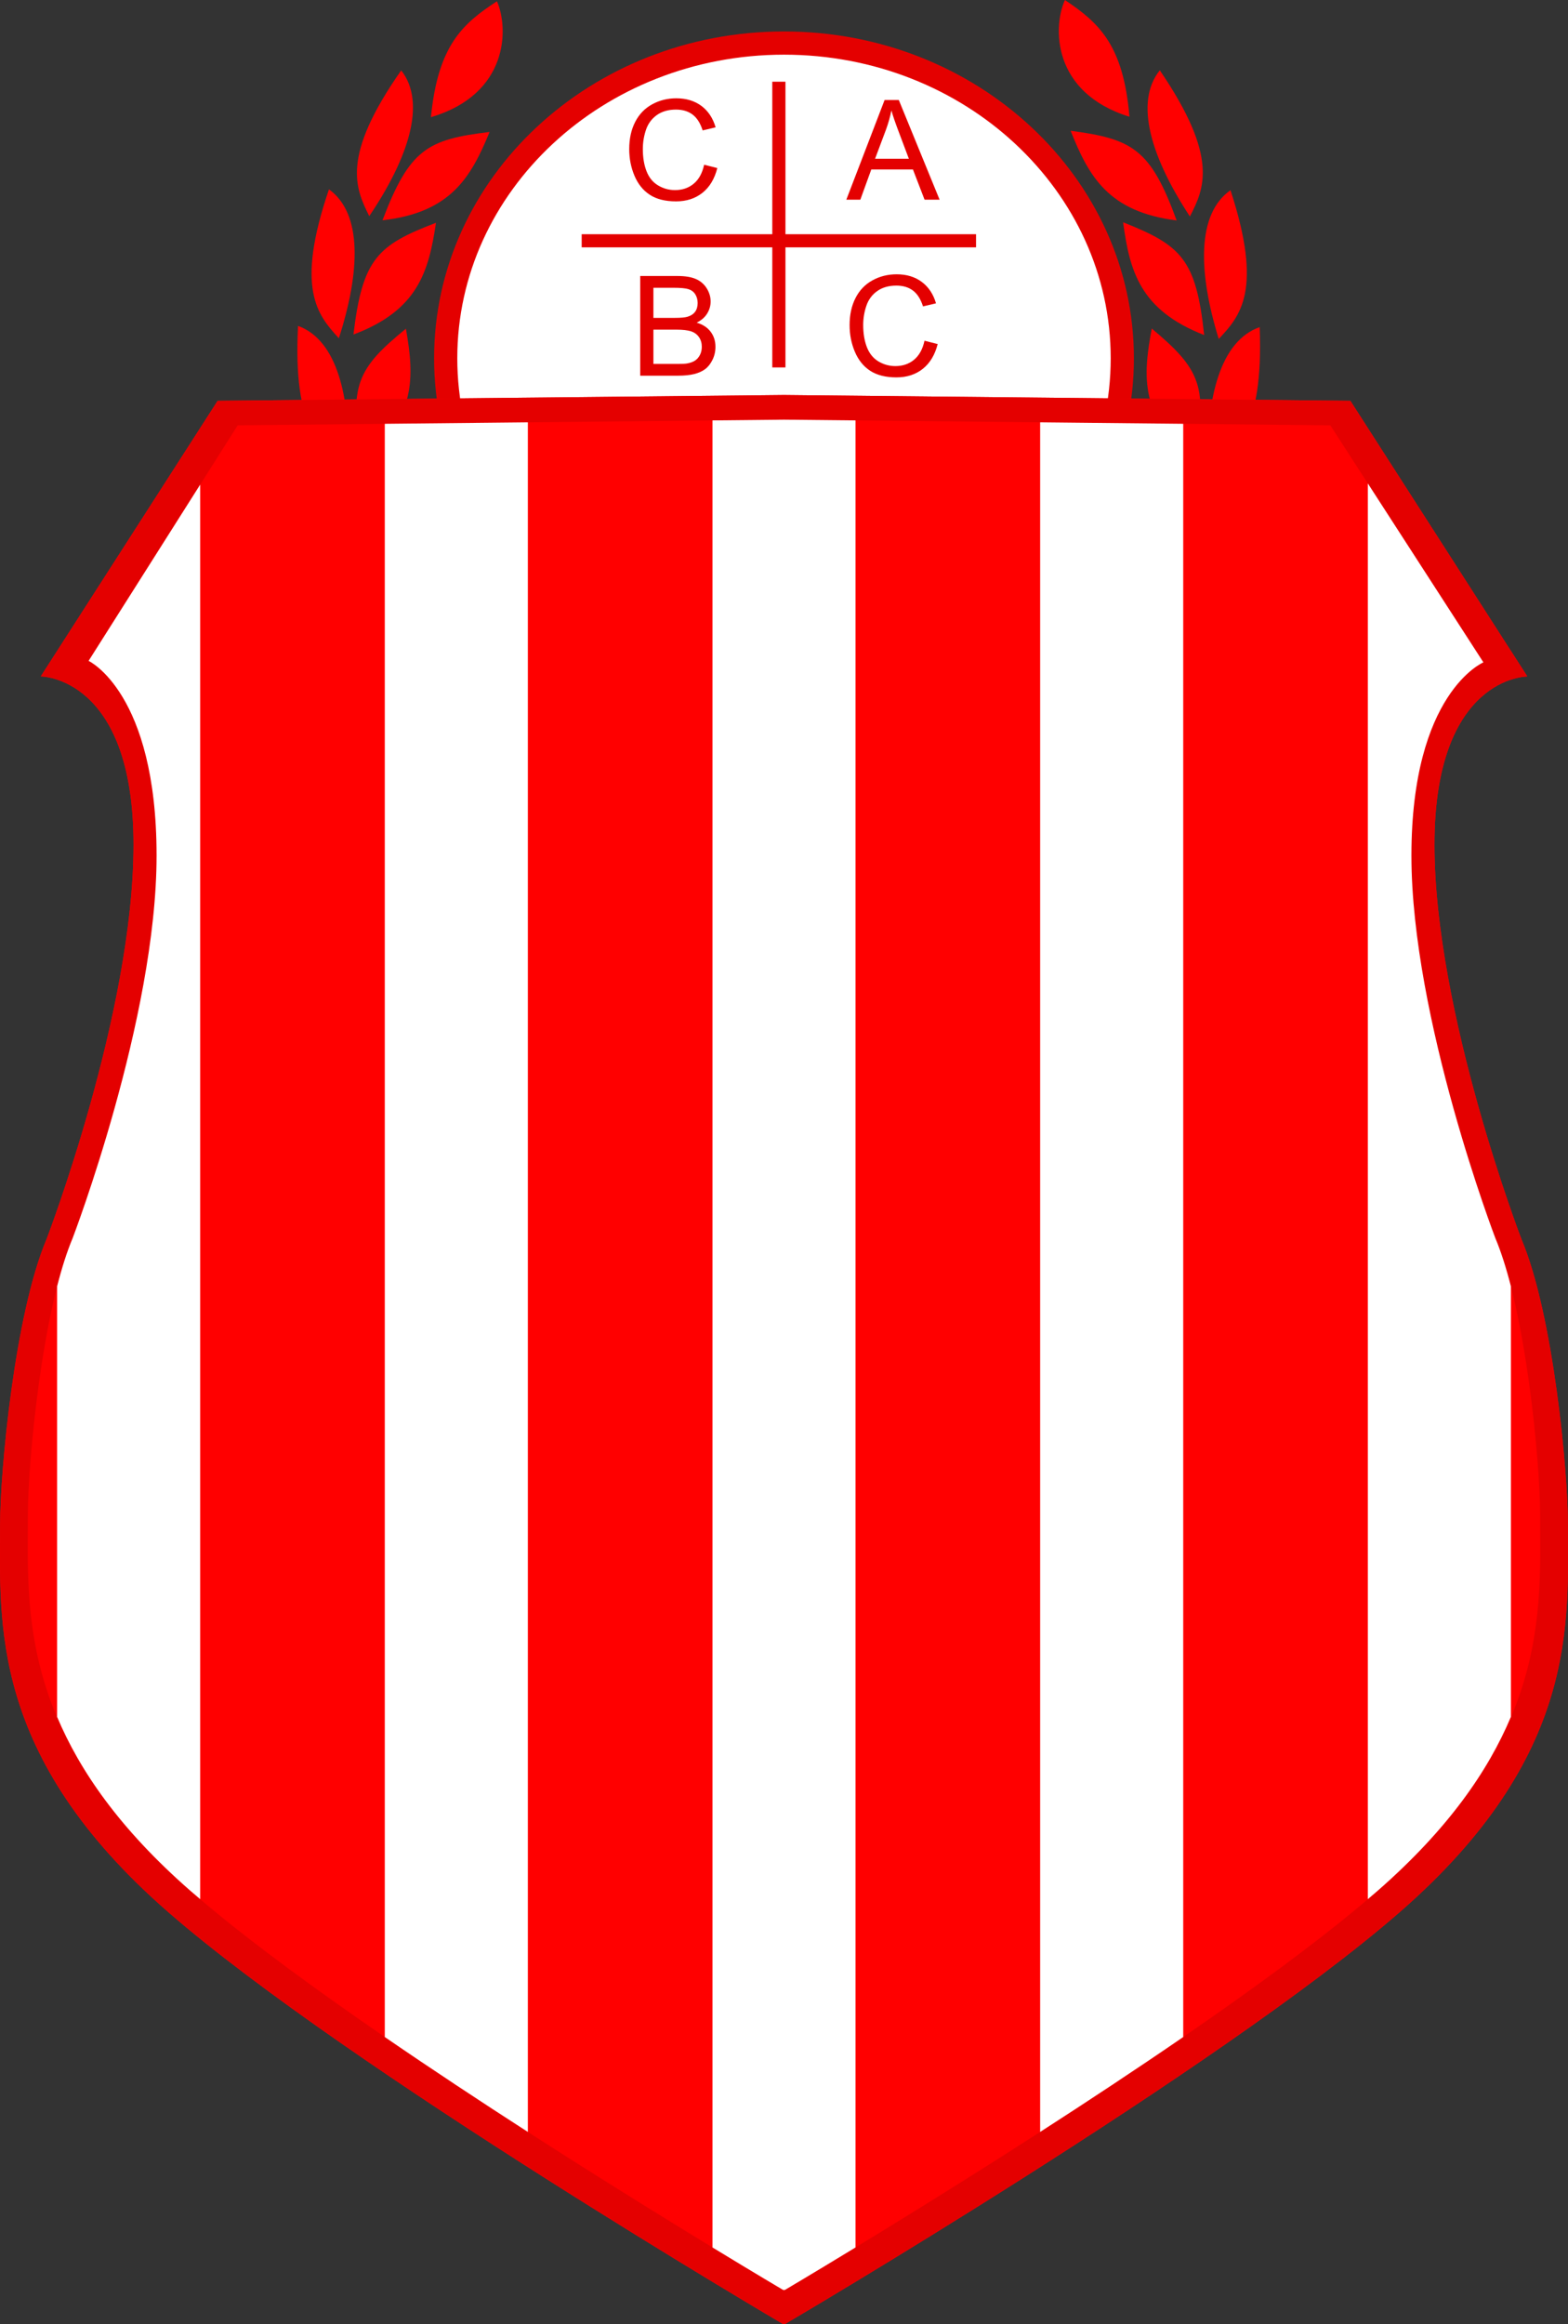
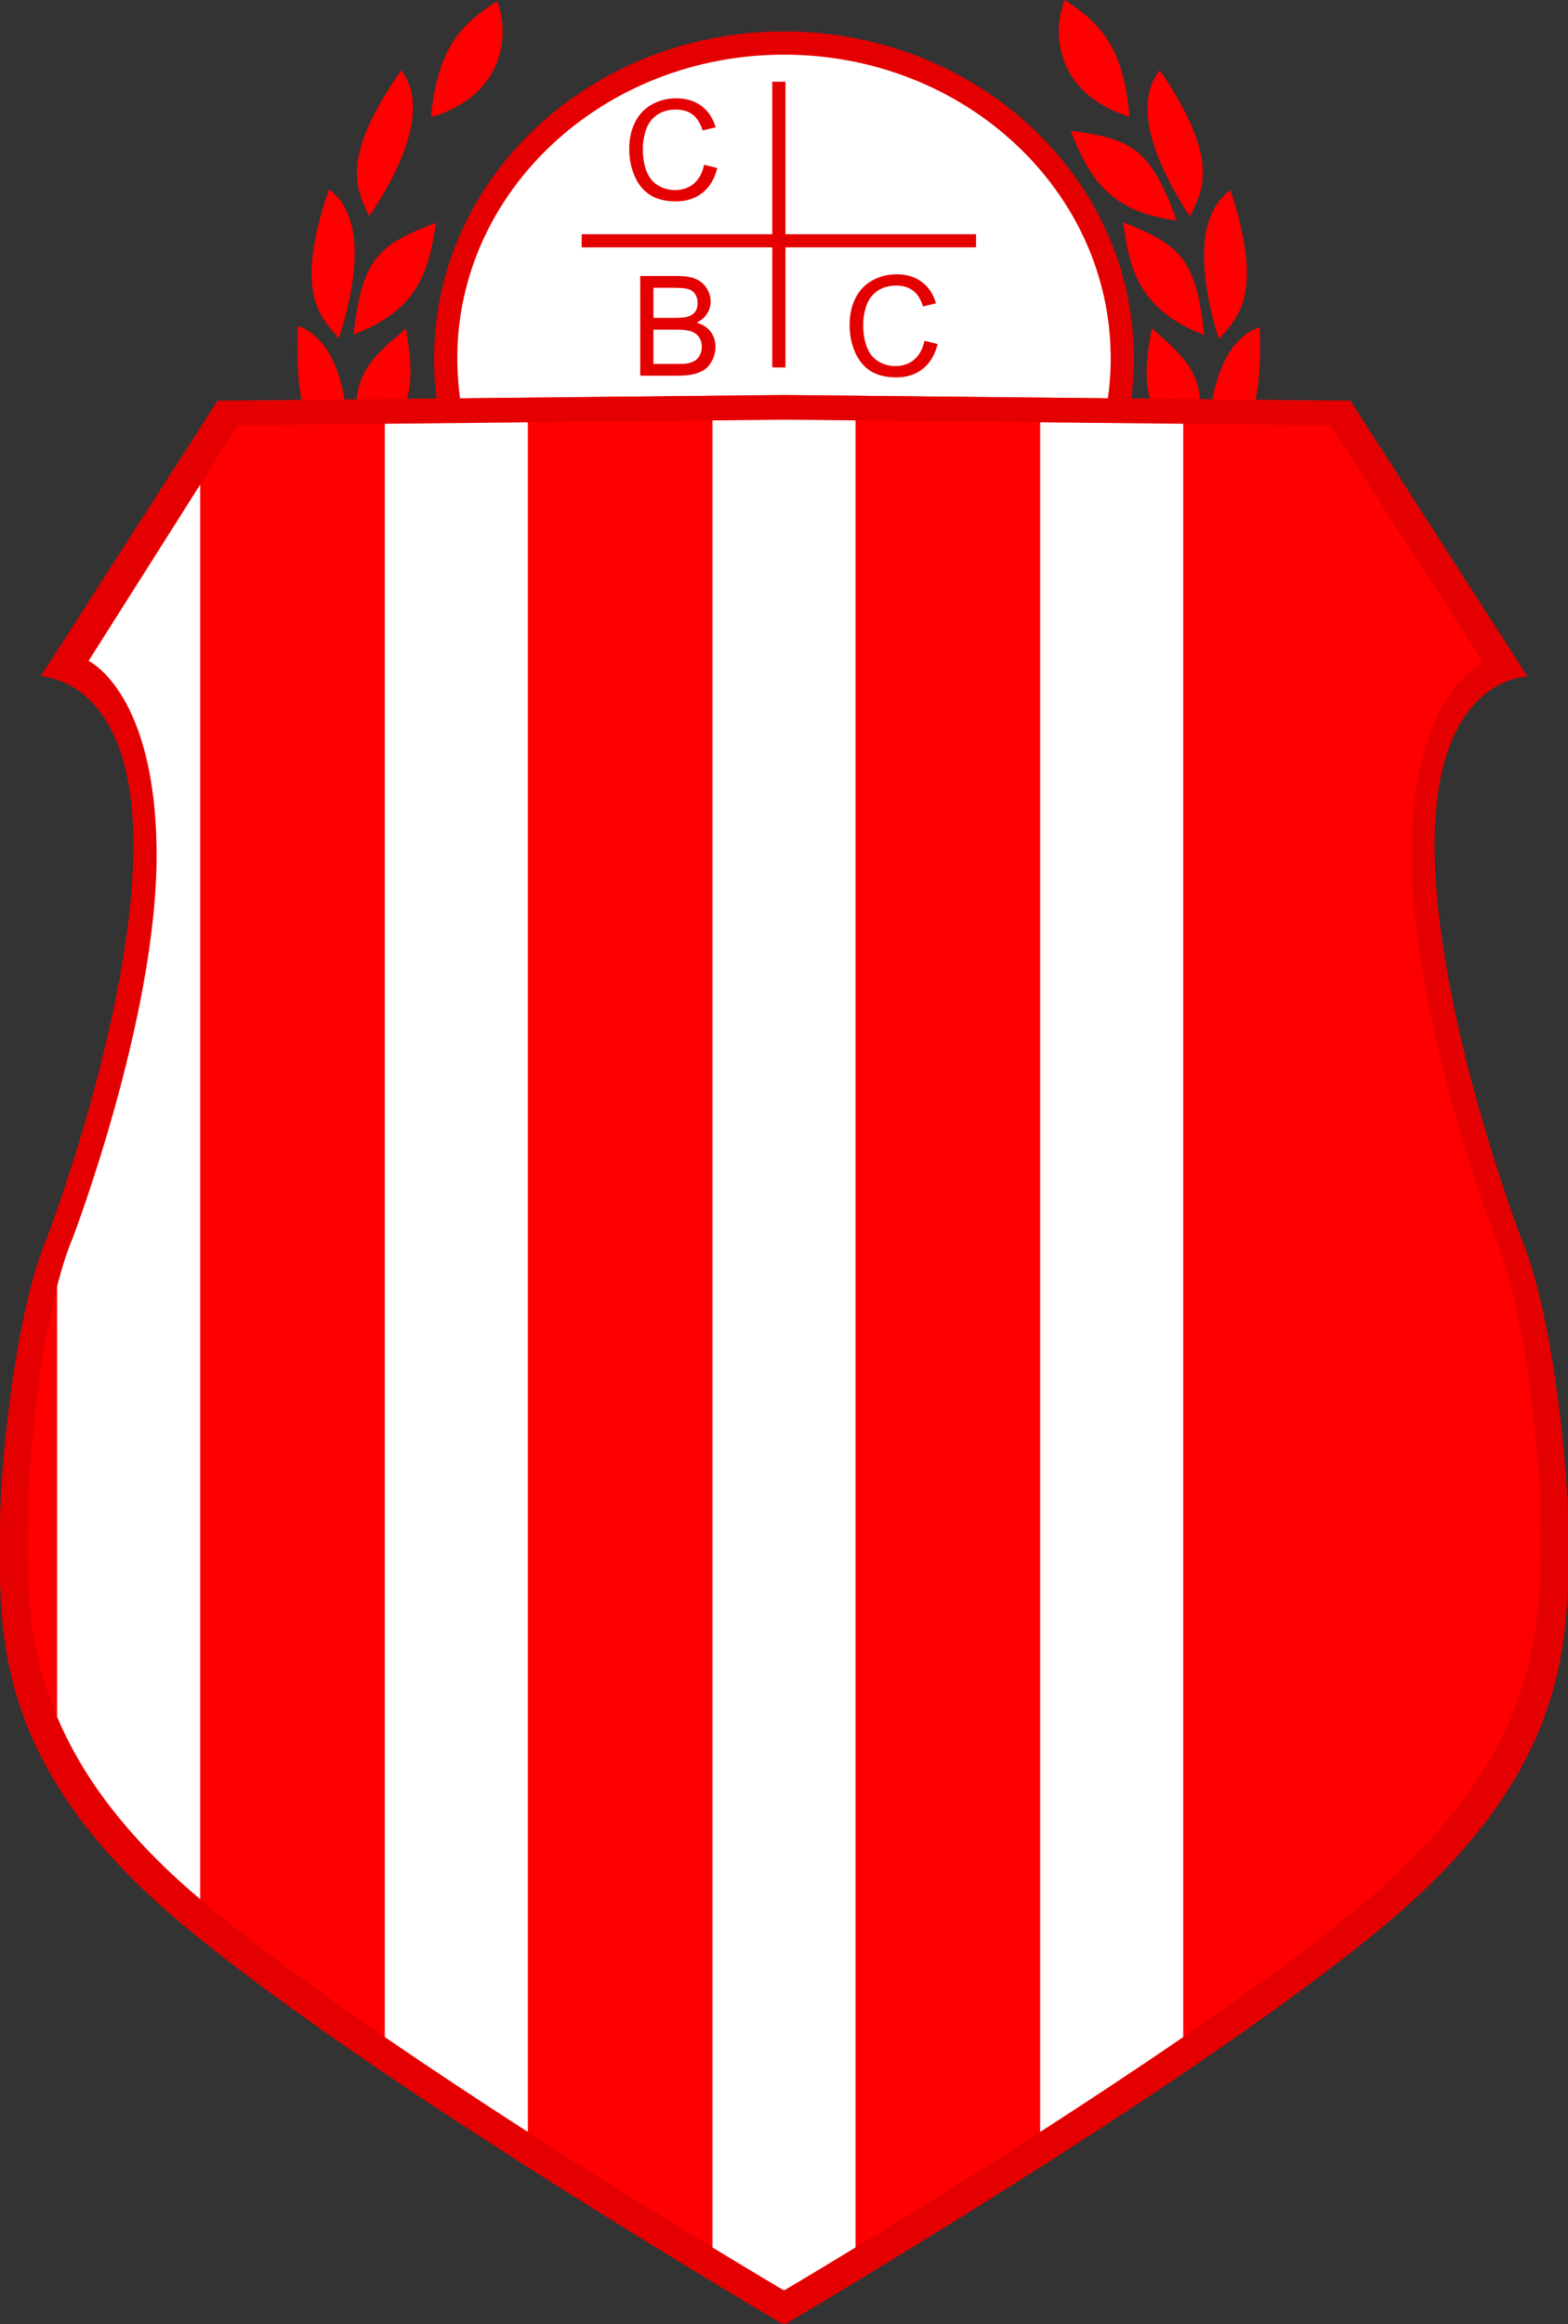
<svg xmlns="http://www.w3.org/2000/svg" width="363.88pt" height="539.15pt" viewBox="0 0 363.88 539.15" version="1.1">
  <rect x="0" y="0" width="363.88" height="539.15" fill="#333333" stroke="none" />
  <defs>
    <clipPath id="clip1">
      <path d="M 0 91 L 363.879 91 L 363.879 539.148 L 0 539.148 Z M 0 91 " />
    </clipPath>
  </defs>
  <g id="surface1">
-     <path style=" stroke:none;fill-rule:evenodd;fill:rgb(100%,0%,0%);fill-opacity:1;" d="M 88.762 51.105 C 95.043 34.535 99.27 32.336 113.621 30.613 C 109.285 41.125 104.645 49.301 88.762 51.105 " />
    <path style=" stroke:none;fill-rule:evenodd;fill:rgb(100%,0%,0%);fill-opacity:1;" d="M 82.027 77.598 C 84.105 59.992 87.664 56.84 101.172 51.688 C 99.508 62.938 96.996 72 82.027 77.598 " />
    <path style=" stroke:none;fill-rule:evenodd;fill:rgb(100%,0%,0%);fill-opacity:1;" d="M 84.203 106.883 C 80.625 89.523 83.008 85.398 94.199 76.254 C 96.168 87.453 96.641 96.844 84.203 106.883 " />
    <path style=" stroke:none;fill-rule:evenodd;fill:rgb(100%,0%,0%);fill-opacity:1;" d="M 80.828 108.203 C 74.582 104.387 67.914 99.957 69.168 75.605 C 78.195 78.863 81.391 92.008 80.828 108.203 " />
    <path style=" stroke:none;fill-rule:evenodd;fill:rgb(100%,0%,0%);fill-opacity:1;" d="M 78.637 78.465 C 73.68 73.078 68.477 67 76.34 43.922 C 84.133 49.516 83.613 63.035 78.637 78.465 " />
    <path style=" stroke:none;fill-rule:evenodd;fill:rgb(100%,0%,0%);fill-opacity:1;" d="M 85.691 50.141 C 82.422 43.586 79.117 36.301 93.105 16.324 C 99.027 23.871 94.754 36.715 85.691 50.141 " />
    <path style=" stroke:none;fill-rule:evenodd;fill:rgb(100%,0%,0%);fill-opacity:1;" d="M 100.008 27.184 C 101.633 10.539 107.352 5.488 115.324 0.297 C 118.082 6.535 118.082 21.852 100.008 27.184 " />
    <path style=" stroke:none;fill-rule:evenodd;fill:rgb(100%,0%,0%);fill-opacity:1;" d="M 273.062 51.145 C 266.98 34.496 262.777 32.246 248.457 30.332 C 252.664 40.902 257.188 49.141 273.062 51.145 " />
    <path style=" stroke:none;fill-rule:evenodd;fill:rgb(100%,0%,0%);fill-opacity:1;" d="M 279.445 77.723 C 277.59 60.09 274.078 56.891 260.637 51.57 C 262.148 62.84 264.547 71.934 279.445 77.723 " />
    <path style=" stroke:none;fill-rule:evenodd;fill:rgb(100%,0%,0%);fill-opacity:1;" d="M 276.898 106.973 C 280.699 89.66 278.363 85.512 267.289 76.219 C 265.176 87.395 264.586 96.777 276.898 106.973 " />
    <path style=" stroke:none;fill-rule:evenodd;fill:rgb(100%,0%,0%);fill-opacity:1;" d="M 280.254 108.34 C 286.543 104.602 293.277 100.258 292.328 75.891 C 283.266 79.031 279.898 92.137 280.254 108.34 " />
    <path style=" stroke:none;fill-rule:evenodd;fill:rgb(100%,0%,0%);fill-opacity:1;" d="M 282.828 78.633 C 287.852 73.309 293.129 67.297 285.555 44.121 C 277.703 49.617 278.043 63.141 282.828 78.633 " />
    <path style=" stroke:none;fill-rule:evenodd;fill:rgb(100%,0%,0%);fill-opacity:1;" d="M 276.133 50.219 C 279.492 43.703 282.887 36.465 269.152 16.309 C 263.137 23.781 267.227 36.68 276.133 50.219 " />
    <path style=" stroke:none;fill-rule:evenodd;fill:rgb(100%,0%,0%);fill-opacity:1;" d="M 262.109 27.082 C 260.699 10.418 255.039 5.293 247.133 0.004 C 244.305 6.203 244.105 21.52 262.109 27.082 " />
    <path style=" stroke:none;fill-rule:nonzero;fill:rgb(100%,100%,100%);fill-opacity:1;" d="M 260.449 83.117 C 260.449 123.504 225.297 156.242 181.941 156.242 C 138.582 156.242 103.434 123.504 103.434 83.117 C 103.434 42.73 138.582 9.988 181.941 9.988 C 225.297 9.988 260.449 42.73 260.449 83.117 " />
    <path style=" stroke:none;fill-rule:nonzero;fill:rgb(89.4%,0%,0%);fill-opacity:1;" d="M 260.449 83.117 L 257.758 83.117 C 257.754 102.516 249.328 120.078 235.617 132.855 C 221.91 145.621 202.938 153.551 181.941 153.551 C 160.941 153.551 141.969 145.621 128.262 132.855 C 114.551 120.078 106.125 102.516 106.121 83.117 C 106.125 63.719 114.551 46.156 128.262 33.379 C 141.969 20.605 160.941 12.684 181.941 12.684 C 202.938 12.684 221.91 20.605 235.617 33.379 C 249.328 46.156 257.754 63.719 257.758 83.117 L 263.141 83.117 C 263.145 62.129 253.992 43.129 239.289 29.441 C 224.586 15.742 204.301 7.297 181.941 7.297 C 159.578 7.297 139.297 15.742 124.594 29.441 C 109.887 43.129 100.738 62.129 100.738 83.117 C 100.738 104.102 109.887 123.105 124.594 136.793 C 139.297 150.492 159.578 158.934 181.941 158.934 C 204.301 158.934 224.586 150.492 239.289 136.793 C 253.992 123.105 263.145 104.102 263.141 83.117 " />
    <g clip-path="url(#clip1)" clip-rule="nonzero">
      <path style=" stroke:none;fill-rule:nonzero;fill:rgb(100%,0%,0%);fill-opacity:1;" d="M 182.152 91.641 L 313.379 92.984 L 354.426 156.914 C 354.426 156.914 332.891 156.914 332.891 195.949 C 332.891 234.98 353.078 287.469 353.078 287.469 C 360.48 304.965 363.848 341.305 363.848 353.414 C 363.848 376.297 366.539 407.254 324.812 443.59 C 283.09 479.93 182.152 539.148 182.152 539.148 L 181.73 539.148 C 181.73 539.148 80.789 479.93 39.066 443.59 C -2.656 407.254 0.035 376.297 0.035 353.414 C 0.035 341.305 3.398 304.965 10.801 287.469 C 10.801 287.469 30.988 234.98 30.988 195.949 C 30.988 156.914 9.457 156.914 9.457 156.914 L 50.504 92.984 L 181.73 91.641 " />
      <path style=" stroke:none;fill-rule:nonzero;fill:rgb(89.4%,0%,0%);fill-opacity:1;" d="M 319.754 438.582 C 279.508 473.812 182.141 531.227 182.141 531.227 L 181.742 531.227 C 181.742 531.227 84.375 473.812 44.129 438.582 C 3.883 403.348 6.48 373.34 6.48 351.156 C 6.48 339.41 9.723 304.18 16.863 287.219 C 16.863 287.219 36.336 236.328 36.336 198.488 C 36.336 160.648 20.559 153.312 20.559 153.312 L 55.164 98.668 L 181.742 97.359 L 182.141 97.359 L 308.719 98.668 L 344.246 153.652 C 344.246 153.652 327.543 160.648 327.543 198.488 C 327.543 236.328 347.016 287.219 347.016 287.219 C 354.156 304.18 357.402 339.41 357.402 351.156 C 357.402 373.34 359.996 403.348 319.754 438.582 M 363.848 353.418 C 363.848 341.305 360.48 304.965 353.078 287.469 C 353.078 287.469 332.891 234.977 332.891 195.945 C 332.891 156.914 354.426 156.914 354.426 156.914 L 313.375 92.984 L 182.152 91.641 L 181.73 91.641 L 50.504 92.984 L 9.457 156.914 C 9.457 156.914 30.988 156.914 30.988 195.945 C 30.988 234.977 10.801 287.469 10.801 287.469 C 3.398 304.965 0.035 341.305 0.035 353.418 C 0.035 376.297 -2.656 407.254 39.066 443.594 C 80.789 479.93 181.73 539.148 181.73 539.148 L 182.152 539.148 C 182.152 539.148 283.094 479.93 324.816 443.594 C 366.535 407.254 363.848 376.297 363.848 353.418 " />
    </g>
    <path style=" stroke:none;fill-rule:nonzero;fill:rgb(100%,100%,100%);fill-opacity:1;" d="M 20.559 153.312 C 20.559 153.312 36.336 160.648 36.336 198.484 C 36.336 236.328 16.863 287.219 16.863 287.219 C 15.523 290.398 14.324 294.223 13.254 298.406 L 13.254 398.277 C 18.496 410.73 27.715 424.215 44.129 438.582 C 44.871 439.234 45.676 439.906 46.457 440.57 L 46.457 112.422 " />
    <path style=" stroke:none;fill-rule:nonzero;fill:rgb(100%,100%,100%);fill-opacity:1;" d="M 89.297 98.316 L 89.297 472.551 C 100.254 480.07 111.625 487.57 122.496 494.57 L 122.496 97.973 " />
    <path style=" stroke:none;fill-rule:nonzero;fill:rgb(100%,100%,100%);fill-opacity:1;" d="M 182.141 97.359 L 181.742 97.359 L 165.34 97.527 L 165.34 521.363 C 175.41 527.496 181.742 531.227 181.742 531.227 L 182.141 531.227 C 182.141 531.227 188.469 527.496 198.539 521.363 L 198.539 97.527 " />
    <path style=" stroke:none;fill-rule:nonzero;fill:rgb(100%,100%,100%);fill-opacity:1;" d="M 241.383 97.973 L 241.383 494.57 C 252.258 487.57 263.629 480.07 274.586 472.551 L 274.586 98.316 " />
-     <path style=" stroke:none;fill-rule:nonzero;fill:rgb(100%,100%,100%);fill-opacity:1;" d="M 347.016 287.219 C 347.016 287.219 327.543 236.328 327.543 198.488 C 327.543 160.648 344.246 153.656 344.246 153.656 L 317.426 112.148 L 317.426 440.57 C 318.207 439.906 319.008 439.234 319.754 438.582 C 336.164 424.215 345.383 410.73 350.629 398.277 L 350.629 298.41 C 349.559 294.223 348.355 290.398 347.016 287.219 " />
    <path style=" stroke:none;fill-rule:nonzero;fill:rgb(89.4%,0%,0%);fill-opacity:1;" d="M 354.426 156.914 L 350.629 151.004 L 350.629 157.684 C 352.871 156.938 354.426 156.914 354.426 156.914 " />
    <path style=" stroke:none;fill-rule:nonzero;fill:rgb(89.4%,0%,0%);fill-opacity:1;" d="M 179.223 85.238 L 182.277 85.238 L 182.277 18.957 L 179.223 18.957 Z M 179.223 85.238 " />
    <path style=" stroke:none;fill-rule:nonzero;fill:rgb(89.4%,0%,0%);fill-opacity:1;" d="M 134.988 57.383 L 226.508 57.383 L 226.508 54.336 L 134.988 54.336 Z M 134.988 57.383 " />
    <path style=" stroke:none;fill-rule:nonzero;fill:rgb(89.4%,0%,0%);fill-opacity:1;" d="M 163.406 38.215 L 166.465 38.988 C 165.824 41.5 164.672 43.422 163.004 44.738 C 161.336 46.059 159.301 46.715 156.891 46.715 C 154.398 46.715 152.371 46.211 150.812 45.195 C 149.25 44.184 148.062 42.711 147.246 40.785 C 146.43 38.859 146.023 36.797 146.023 34.586 C 146.023 32.18 146.484 30.082 147.402 28.289 C 148.324 26.496 149.633 25.133 151.332 24.203 C 153.031 23.273 154.898 22.805 156.938 22.805 C 159.254 22.805 161.195 23.395 162.773 24.57 C 164.352 25.75 165.449 27.406 166.07 29.539 L 163.059 30.25 C 162.523 28.566 161.746 27.344 160.723 26.574 C 159.703 25.809 158.422 25.422 156.875 25.422 C 155.098 25.422 153.613 25.848 152.422 26.699 C 151.227 27.555 150.387 28.699 149.902 30.133 C 149.422 31.57 149.18 33.047 149.18 34.57 C 149.18 36.535 149.465 38.258 150.039 39.723 C 150.609 41.191 151.504 42.285 152.711 43.008 C 153.922 43.734 155.23 44.098 156.641 44.098 C 158.355 44.098 159.805 43.605 160.992 42.613 C 162.18 41.629 162.984 40.16 163.406 38.215 " />
-     <path style=" stroke:none;fill-rule:nonzero;fill:rgb(89.4%,0%,0%);fill-opacity:1;" d="M 203.078 36.824 L 210.914 36.824 L 208.504 30.422 C 207.766 28.477 207.223 26.879 206.863 25.629 C 206.57 27.109 206.152 28.582 205.617 30.047 Z M 196.406 46.32 L 205.285 23.199 L 208.582 23.199 L 218.047 46.32 L 214.559 46.32 L 211.863 39.316 L 202.195 39.316 L 199.656 46.32 " />
    <path style=" stroke:none;fill-rule:nonzero;fill:rgb(89.4%,0%,0%);fill-opacity:1;" d="M 151.633 84.422 L 157.391 84.422 C 158.379 84.422 159.074 84.387 159.473 84.312 C 160.18 84.184 160.766 83.977 161.238 83.68 C 161.715 83.387 162.102 82.957 162.406 82.395 C 162.711 81.832 162.863 81.184 162.863 80.449 C 162.863 79.586 162.645 78.836 162.203 78.199 C 161.758 77.562 161.148 77.117 160.363 76.859 C 159.578 76.602 158.453 76.473 156.98 76.473 L 151.633 76.473 Z M 151.633 73.742 L 156.633 73.742 C 157.988 73.742 158.965 73.656 159.551 73.477 C 160.328 73.246 160.914 72.859 161.312 72.324 C 161.703 71.789 161.902 71.113 161.902 70.305 C 161.902 69.539 161.715 68.863 161.352 68.277 C 160.98 67.695 160.453 67.297 159.773 67.082 C 159.09 66.863 157.918 66.758 156.254 66.758 L 151.633 66.758 Z M 148.574 87.152 L 148.574 64.027 L 157.246 64.027 C 159.016 64.027 160.43 64.262 161.5 64.73 C 162.566 65.199 163.402 65.918 164.008 66.891 C 164.613 67.863 164.914 68.883 164.914 69.941 C 164.914 70.934 164.645 71.863 164.109 72.734 C 163.574 73.609 162.762 74.312 161.68 74.848 C 163.078 75.258 164.152 75.957 164.906 76.945 C 165.656 77.934 166.035 79.102 166.035 80.449 C 166.035 81.531 165.805 82.535 165.348 83.469 C 164.891 84.398 164.328 85.117 163.652 85.621 C 162.98 86.125 162.137 86.508 161.121 86.766 C 160.105 87.02 158.863 87.152 157.391 87.152 " />
    <path style=" stroke:none;fill-rule:nonzero;fill:rgb(89.4%,0%,0%);fill-opacity:1;" d="M 214.547 79.043 L 217.605 79.816 C 216.965 82.328 215.812 84.246 214.145 85.566 C 212.477 86.887 210.441 87.547 208.031 87.547 C 205.543 87.547 203.516 87.035 201.953 86.023 C 200.395 85.008 199.203 83.539 198.387 81.613 C 197.57 79.691 197.164 77.625 197.164 75.414 C 197.164 73.008 197.625 70.91 198.547 69.113 C 199.465 67.32 200.773 65.961 202.473 65.031 C 204.172 64.098 206.039 63.633 208.082 63.633 C 210.395 63.633 212.34 64.223 213.914 65.402 C 215.492 66.578 216.594 68.234 217.215 70.367 L 214.199 71.078 C 213.664 69.395 212.887 68.172 211.863 67.402 C 210.848 66.637 209.562 66.254 208.016 66.254 C 206.238 66.254 204.754 66.68 203.562 67.531 C 202.367 68.383 201.527 69.523 201.047 70.961 C 200.562 72.395 200.32 73.875 200.32 75.398 C 200.32 77.367 200.609 79.086 201.18 80.551 C 201.754 82.02 202.645 83.113 203.852 83.84 C 205.062 84.562 206.371 84.926 207.781 84.926 C 209.496 84.926 210.945 84.434 212.133 83.445 C 213.32 82.453 214.125 80.988 214.547 79.043 " />
  </g>
</svg>